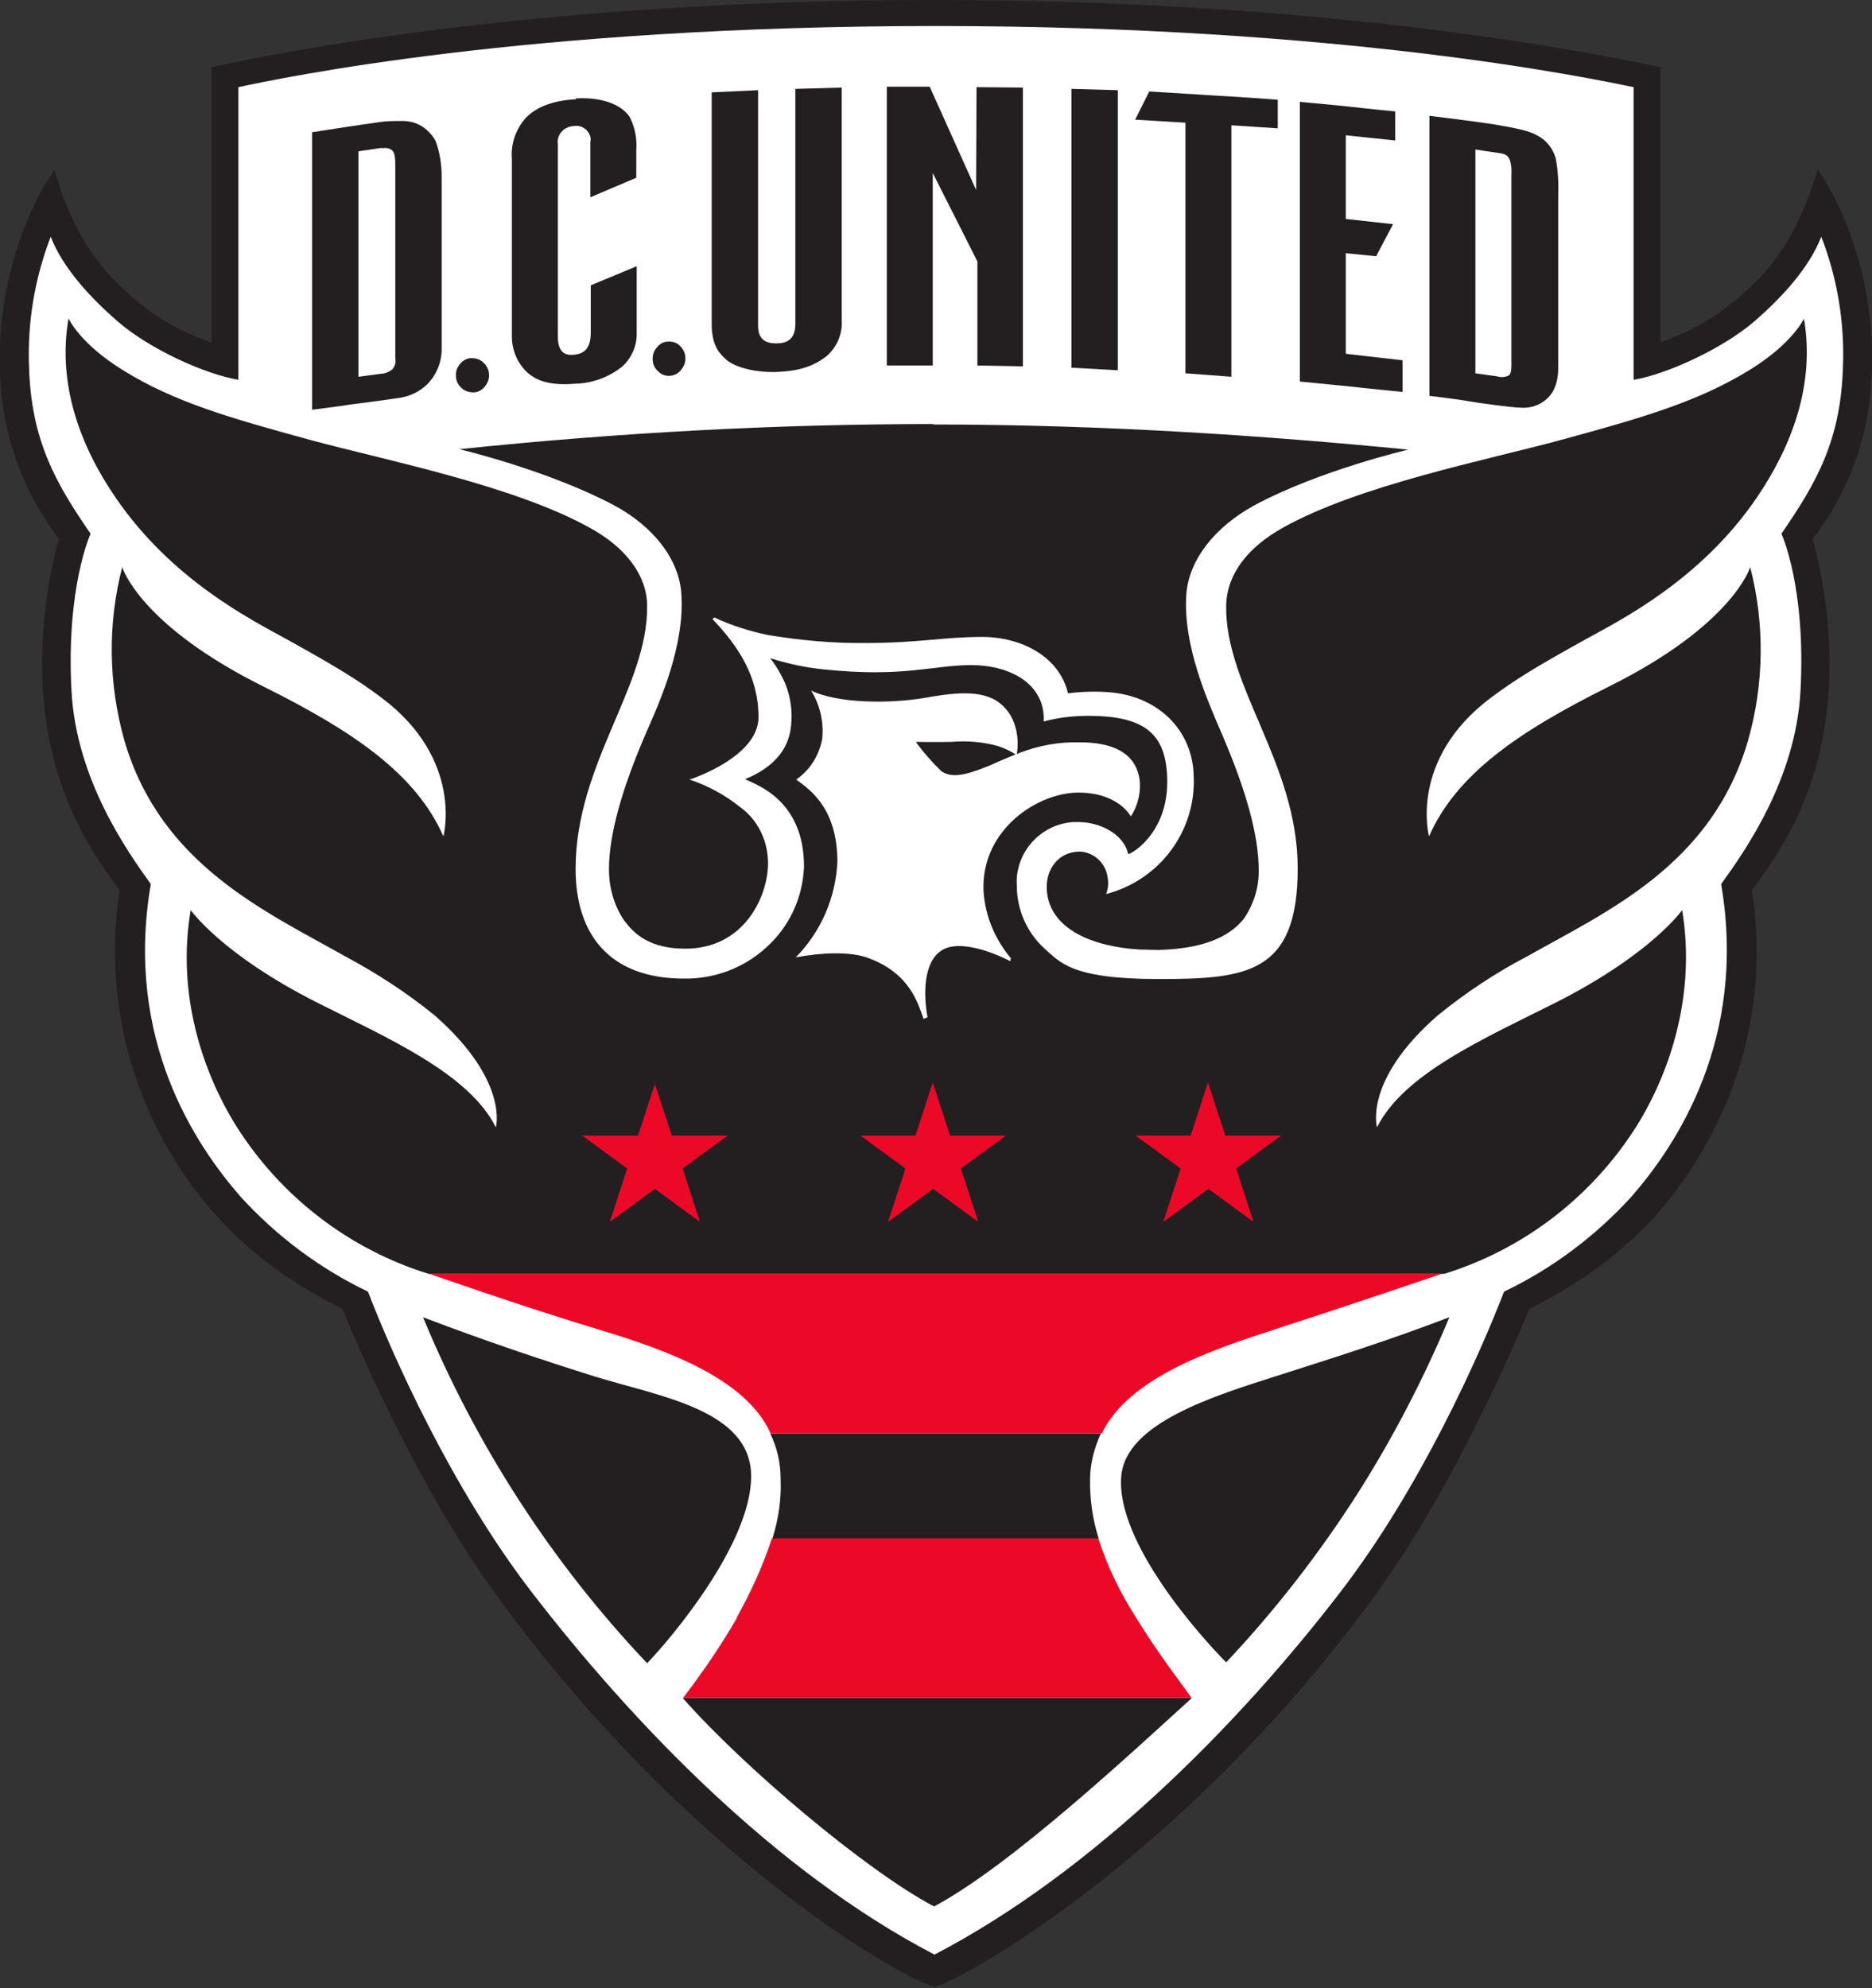
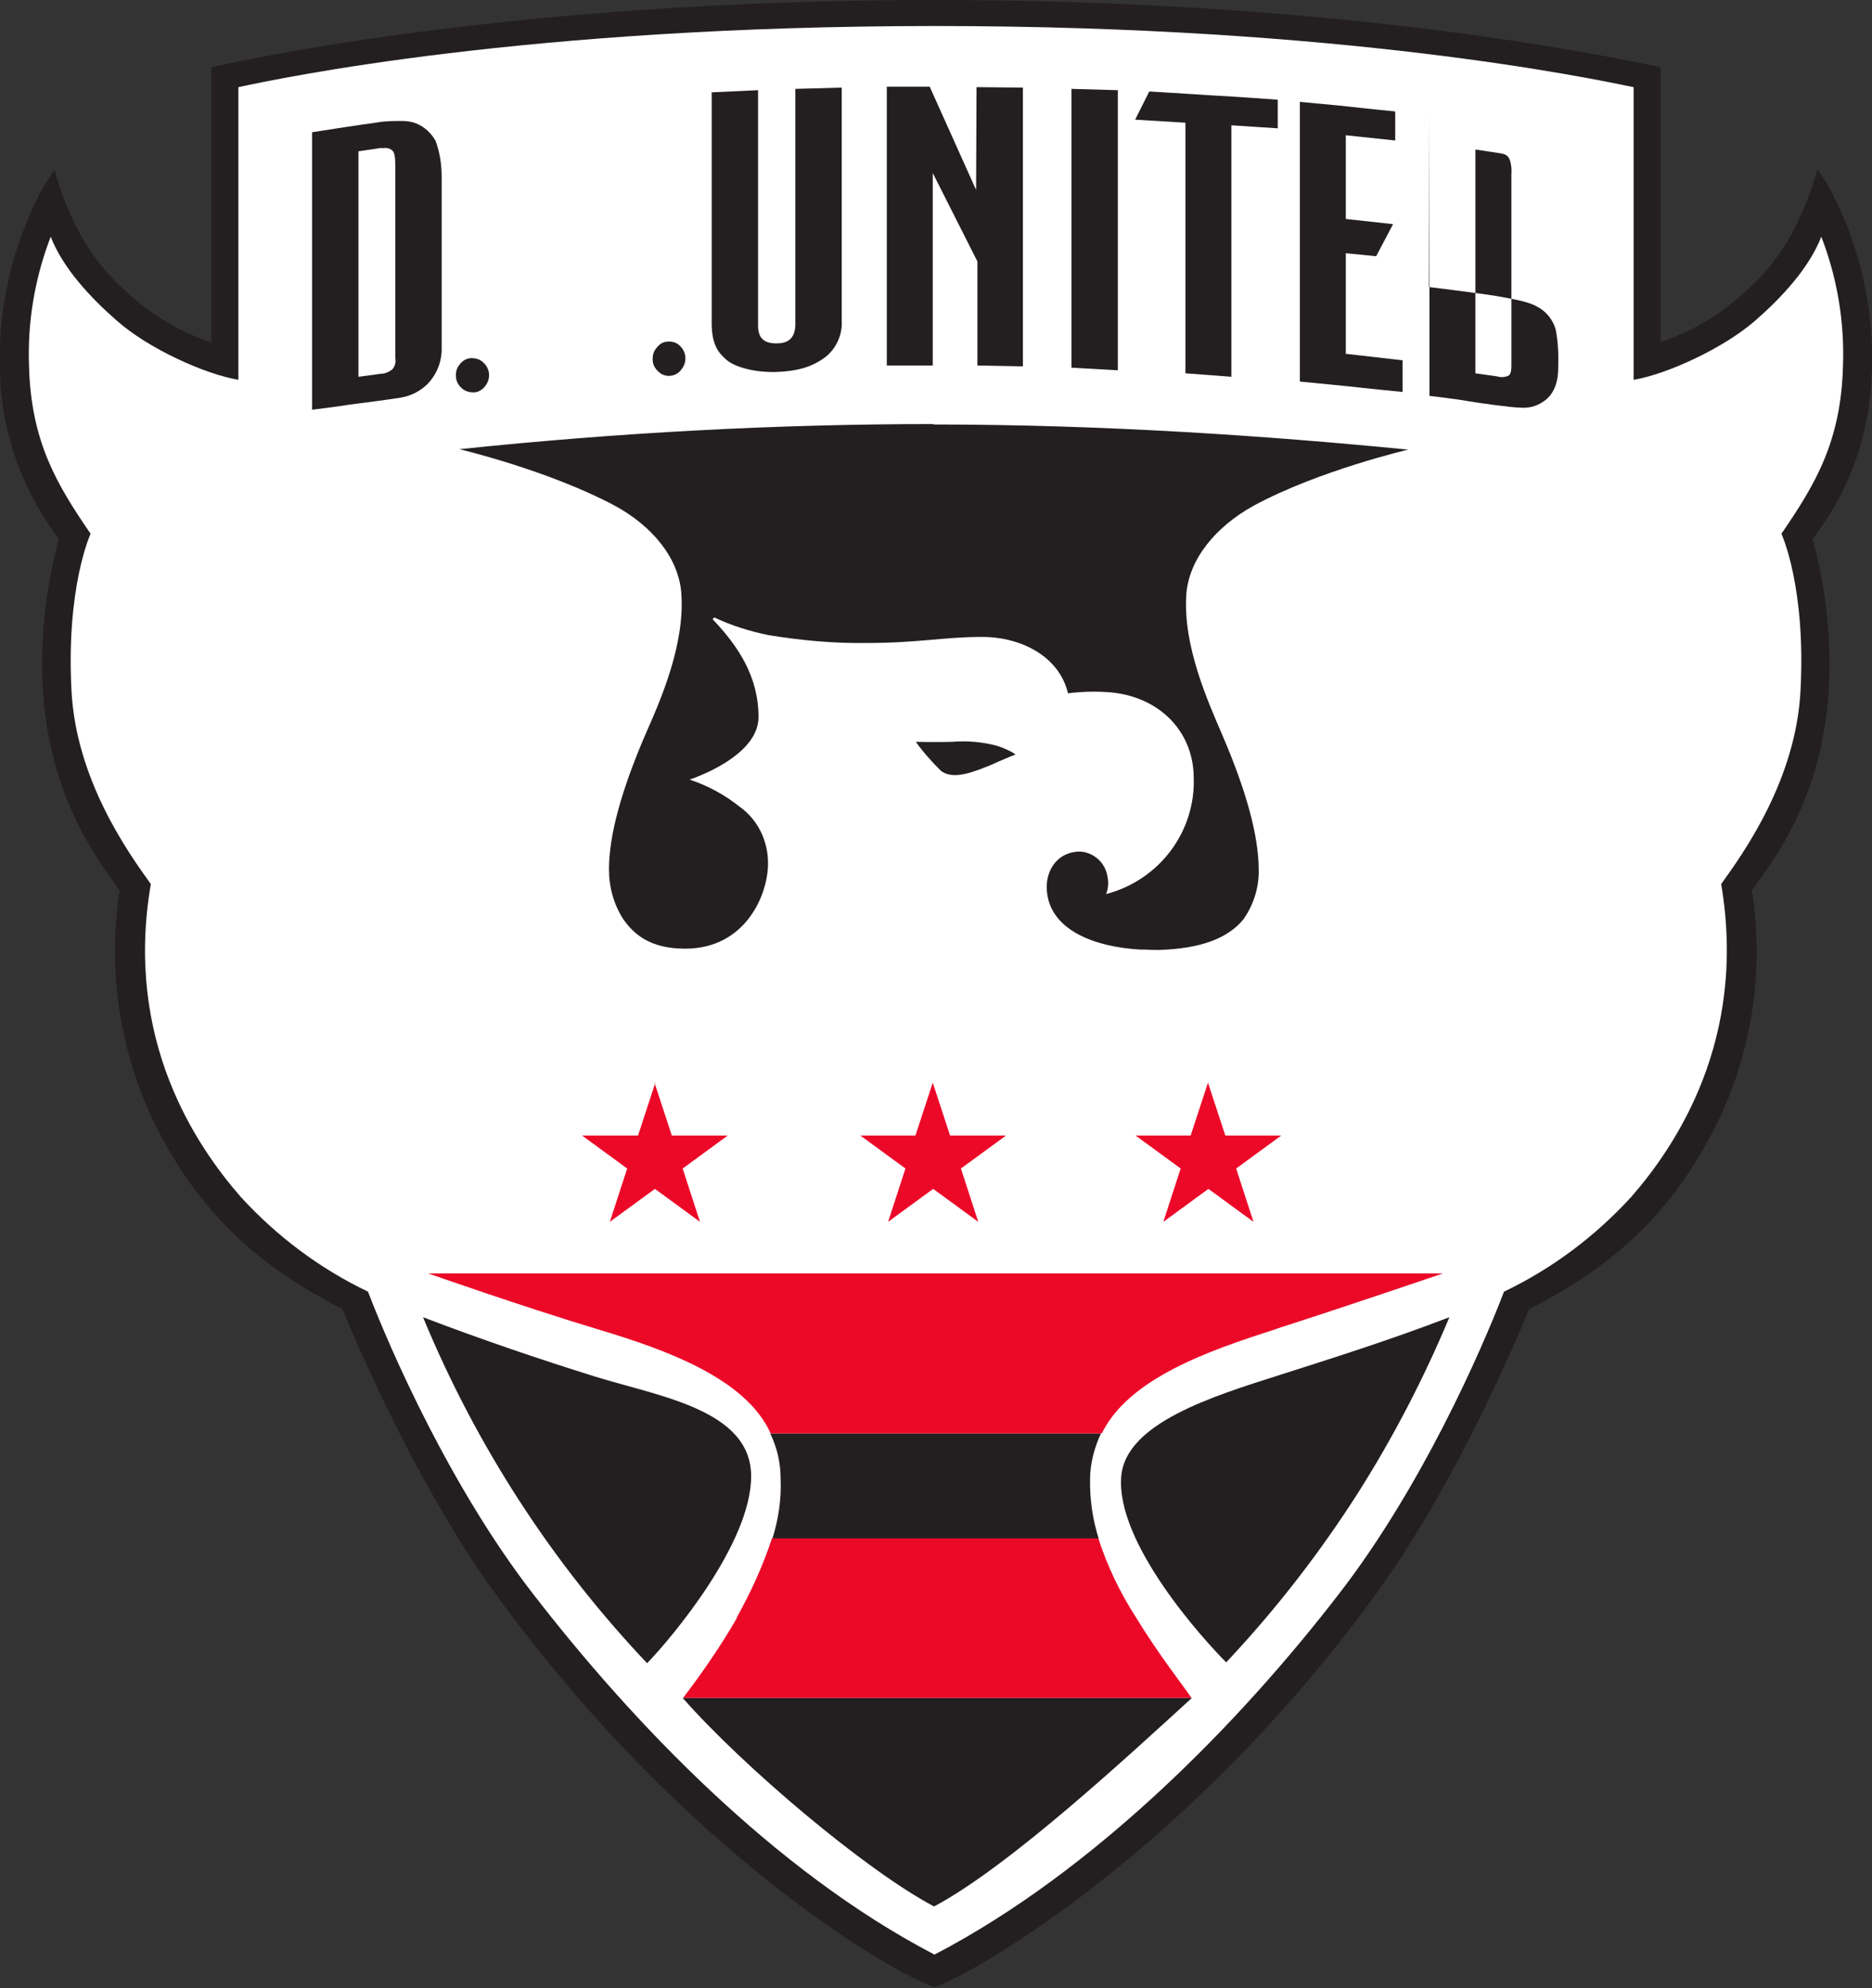
<svg xmlns="http://www.w3.org/2000/svg" xmlns:ns1="http://www.inkscape.org/namespaces/inkscape" xmlns:ns2="http://sodipodi.sourceforge.net/DTD/sodipodi-0.dtd" version="1.1" viewBox="0 0 431.9 458.5">
  <rect x="0" y="0" width="431.9" height="458.5" fill="#333333" stroke="none" />
  <defs>
    <style>
      .st0 {
        fill: #ec0928;
      }

      .st1 {
        fill: #fff;
      }

      .st2 {
        fill: #231f20;
      }
    </style>
  </defs>
  <g id="svg27" ns1:export-filename="G:\Users\suitedoalex\sites\dc-united-logo-0.png" ns1:export-xdpi="561.73712" ns1:export-ydpi="561.73712" ns1:version="0.92.4 (5da689c313, 2019-01-14)" ns2:docname="dc-united-logo.svg">
    <g>
      <path id="trap" class="st2" d="M431.8,86.1c-.3,13.9-5.1,27.2-13.6,38.2,2.6,9.5,3.9,19.3,3.9,29.1,0,30.4-14.3,46.5-17.9,52,2.9,18.6,0,37.7-8.5,54.6-9.5,18.7-22.5,31.7-42.9,41.9,0,0-15.4,38.5-35.6,66.1-43.1,59.1-92.9,87.5-101.6,90.3-9.4-3-57.7-30.9-101-90.3-20.2-27.6-35.6-66.1-35.6-66.1-20.4-10.3-33.4-23.2-42.9-41.9-8.4-16.9-11.4-36-8.5-54.6-3.6-5.5-17.8-21.6-17.9-52,0-9.8,1.3-19.7,3.9-29.1C5.2,113.3.4,100,0,86.1c-.6-14.4,2.6-28.7,9.2-41.5,1-1.9,2.2-3.7,3.4-5.4,1.4,5.1,3.3,10.1,5.9,14.8,2.8,5.1,6.5,9.7,10.9,13.5,5.6,5.2,12.2,9.1,19.4,11.5V15.5C77.9,9.1,136.7,0,215.7,0s137.3,9.1,167.4,15.5v63.4c7.2-2.4,13.8-6.3,19.4-11.5,4.4-3.8,8.1-8.4,10.9-13.5,2.5-4.7,4.5-9.7,5.9-14.8,1.3,1.7,2.4,3.5,3.4,5.4,6.6,12.8,9.7,27.1,9.2,41.5" ns1:connector-curvature="0" ns1:export-filename="G:\Users\suitedoalex\sites\dc-united-logo-4.png" ns1:export-xdpi="88.91449" ns1:export-ydpi="88.91449" />
      <path id="crest" class="st1" d="M420.2,54.6c-2.8,7.2-9.1,14-15.3,19.4-7.4,6.4-20.3,12.3-28,13.6V20.1c-9.8-2-66.8-14.1-161.1-14.1S64.8,18,55,20.1v67.5c-7.7-1.3-20.6-7.1-28-13.6-6.2-5.4-12.5-12.2-15.3-19.4-3.7,9.6-5.4,19.8-5,30,.5,17.2,6.3,27,14.2,38.5,0,0-5.7,12.3-4.4,36.3,1.1,20.4,12.9,37,18.3,44.5-6.2,36,10.5,60.4,20.7,72.1,8.3,9.1,18.3,16.6,29.4,21.9,5.4,14.1,19.2,45.3,38,69.6,22.7,29.4,55.6,64,92.7,83.3,37.1-19.3,70.7-53.8,93.4-83.3,18.8-24.3,32.6-55.5,38-69.6,11.1-5.3,21.1-12.8,29.4-21.9,10.2-11.7,26.8-36.2,20.7-72.1,5.4-7.5,17.2-24.1,18.3-44.5,1.3-24.1-4.4-36.3-4.4-36.3,7.9-11.5,13.7-21.3,14.2-38.5.4-10.2-1.3-20.5-5-30" ns1:connector-curvature="0" ns1:export-filename="G:\Users\suitedoalex\sites\dc-united-logo-4.png" ns1:export-xdpi="88.91449" ns1:export-ydpi="88.91449" />
      <g id="wordmark" ns1:export-filename="G:\Users\suitedoalex\sites\dc-united-logo-4.png" ns1:export-xdpi="88.91449" ns1:export-ydpi="88.91449">
        <path id="dc-D" class="st2" d="M92.9,27.9c-1.9,0-3.8,0-5.6.3-4.5.6-15.3,2.3-15.3,2.3v64s6.5-.8,8.8-1.2c2.5-.3,10-1.3,11.7-1.6,2.3-.4,4.3-1.4,6-3,2.3-2.3,3.5-5.4,3.4-8.6v-39.2c0-2.9-.4-5.7-1.4-8.4-1-1.8-2.5-3.2-4.4-4-1-.4-2.1-.6-3.2-.6h0ZM88.2,34.2c.9-.2,1.8,0,2.4.6.5.6.6,1.7.6,3.6v44.2c.2,1-.1,2-.8,2.7-.7.5-1.6.9-2.5.9l-5.2.7v-52s5.4-.8,5.4-.8h0Z" ns1:connector-curvature="0" />
        <path id="dc-dot1" class="st2" d="M108.7,82.6c-1,0-2,.6-2.6,1.4-.7.8-1,1.8-.9,2.8,0,1,.5,2,1.3,2.7.7.7,1.7,1,2.8,1,1,0,2-.6,2.6-1.4,1.4-1.7,1.2-4.1-.4-5.5-.7-.7-1.7-1-2.7-1h0Z" ns1:connector-curvature="0" />
-         <path id="dc-C" class="st2" d="M132.8,22.9c-1.9.1-7.9.5-11.5,4.3-2.3,2.6-3.5,6-3.2,9.5v40.9c0,3.3,1.4,6.5,3.9,8.6,1.2.9,3.7,2.9,10.7,2.3,4-.1,7.8-1.5,10.9-4,2.2-2,3.4-4.9,3.3-7.9v-15.2l-10.6,4.4v10.9c0,3.3-1.2,4.8-3.7,5.1-1.7.2-3.9,0-3.9-4.2v-44.3c-.3-2.1,1.2-3.9,3.3-4.2,0,0,.1,0,.2,0,1.8-.4,3.5.7,4,2.4.1.4.1.8,0,1.3v12.7s10.6-4.5,10.6-4.5v-6.3c.2-2.7-.3-5.3-1.5-7.7-2.4-3.6-8-4.6-12.4-4.3h0Z" ns1:connector-curvature="0" />
        <path id="dc-dot2" class="st2" d="M154,78.8c-1,0-1.9.6-2.5,1.4-.7.8-1,1.8-.9,2.9,0,1,.6,2,1.3,2.6,1.4,1.4,3.7,1.3,5.1-.2,0,0,.1-.2.2-.3,1.4-1.6,1.2-4.1-.4-5.5-.7-.7-1.7-1-2.8-.9h0Z" ns1:connector-curvature="0" />
        <path id="united-U" class="st2" d="M194.3,20.2l-10.8.3v54.2c0,3.8-2.2,4.5-4.4,4.5-2.7,0-4.2-1.1-4.2-4.1V20.8l-10.7.5v53.4c0,5.6,2.3,7.2,3.3,8.2,2,1.8,6.6,3,11.4,2.9,5.7-.2,8.8-1.4,11.6-3.5,2.5-2,3.9-5.2,3.7-8.4V20.2h0Z" ns1:connector-curvature="0" />
        <polygon id="united-N" class="st2" points="204.6 84.3 215.2 84.3 215.2 39.9 225.5 60.3 225.5 84.3 236 84.5 236 20.2 225.3 20.1 225.2 43.8 214.5 20 204.6 20 204.6 84.3" />
        <polygon id="united-I" class="st2" points="247.2 84.8 257.9 85.4 257.9 20.8 247.2 20.5 247.2 84.8" />
        <path id="united-T" class="st2" d="M265.1,21.2l-3.2,6.4,11.6.7v57.8s10.8.8,10.6.8V28.9l10.7.7v-6.6c0,0-10.8-.8-15.2-1-6-.4-14.4-.9-14.4-.9h0Z" ns1:connector-curvature="0" />
        <path id="united-E" class="st2" d="M299.9,23.5v64.5s8.1.8,11.2,1.1c3.4.4,12.5,1.3,12.5,1.3v-7.3c0,0-13.1-1.5-13.1-1.5v-23.2s7,.7,7,.7l3.9-7.4-10.9-1.2v-19.3l11.4,1.2v-6.7c0,0-7.2-.7-10.5-1.1-2.7-.3-11.5-1.1-11.5-1.1h0Z" ns1:connector-curvature="0" />
-         <path id="united-D" class="st2" d="M329.8,26.7v64.6s6.7.8,8.8,1.2c2.2.4,10.2,1.5,11.9,1.5,2,.2,3.9-.2,5.6-1.4,2.1-1.4,3.4-3.9,3.4-7.7v-39.5c.1-3,0-6.1-.6-9-.7-2.3-2.2-4.1-4.3-5.2-1.9-1.1-5.2-1.7-9.8-2.5-4.5-.7-15.1-2-15.1-2h0ZM340.5,34.5l5.3.8c1.6.2,2.1.6,2.5,1.5.4,1.1.5,2.3.4,3.5v44.1c0,1.2-.2,1.9-.6,2.2-.8.4-1.8.5-2.7.2l-5-.7v-51.6h0Z" ns1:connector-curvature="0" />
+         <path id="united-D" class="st2" d="M329.8,26.7v64.6s6.7.8,8.8,1.2c2.2.4,10.2,1.5,11.9,1.5,2,.2,3.9-.2,5.6-1.4,2.1-1.4,3.4-3.9,3.4-7.7c.1-3,0-6.1-.6-9-.7-2.3-2.2-4.1-4.3-5.2-1.9-1.1-5.2-1.7-9.8-2.5-4.5-.7-15.1-2-15.1-2h0ZM340.5,34.5l5.3.8c1.6.2,2.1.6,2.5,1.5.4,1.1.5,2.3.4,3.5v44.1c0,1.2-.2,1.9-.6,2.2-.8.4-1.8.5-2.7.2l-5-.7v-51.6h0Z" ns1:connector-curvature="0" />
      </g>
      <g id="eagle" ns1:export-filename="G:\Users\suitedoalex\sites\dc-united-logo-4.png" ns1:export-xdpi="88.91449" ns1:export-ydpi="88.91449">
-         <path id="eagle-body" class="st2" d="M15.8,73.5c-2.6,15.1,2.7,29.4,10.9,41.3,12.9,18.9,31.2,28.1,39.2,32.5,12.1,6.7,16.6,9.5,22.1,13.6,19.1,14.3,14.3,32,14.3,32-6.3-14.3-20.5-24.1-41.4-34.5-28.8-14.3-32.7-27.6-32.7-27.6-3.4,13.1-3.2,26.9.5,40,8.4,28.7,32.6,39.4,51,49.8,7.3,3.9,14.2,8.4,20.6,13.6,17.2,15.1,14.1,25.8,14.1,25.8-6.2-12.4-24.8-20.5-41.1-28.7-22.2-11.2-29.3-21.4-29.3-21.4-3.3,19.3,2.7,37.3,10.5,49.8,10.3,16.3,26,28.4,44.4,34.1h234.3c18.4-5.7,34.1-17.8,44.4-34.1,7.8-12.5,13.7-30.5,10.5-49.8,0,0-7.1,10.2-29.3,21.4-16.3,8.2-34.9,16.3-41.1,28.7,0,0-3.2-10.8,14-25.8,6.4-5.2,13.3-9.8,20.6-13.6,18.4-10.4,42.6-21,51-49.8,3.7-13,3.9-26.8.5-40,0,0-3.9,13.3-32.7,27.6-20.9,10.4-35.1,20.2-41.4,34.5,0,0-4.8-17.7,14.3-32,5.5-4.1,10-6.9,22.1-13.6,8-4.4,26.3-13.6,39.2-32.5,8.1-11.9,13.5-26.1,10.9-41.3,0,0-2.6,5.7-12.5,11.8-12,7.4-25,11.1-43.3,16.1-17.3,4.7-46.9,10.5-64.4,20.3-8.1,4.5-12.9,10.7-13.1,17.8-.4,18.8,16.5,36.5,16.5,60.8s-11.8,25.5-32.1,25.5-22.7-3.9-26.4-7.1c-4-3.7-6.3-8.9-6.3-14.4-.5-7.6,5.4-14.2,13-14.7.4,0,.9,0,1.3,0,4.5,0,10.3,2.5,11.4,7.4,1.9-.6,9-5.7,9-16.6s-4.8-15.3-18.2-15.3c-3.5,0-7,.4-10.3,1.3.4-8.7-7.8-13-16.7-13s-15.6,2.9-33.9,1c-4.2-.4-8.4-1.3-12.5-2.6,1.4,1.8,2.5,3.7,3.4,5.7,1.3,3.1,1.8,6.6,1.4,10-.6,5.9-4.7,9.8-10.6,12.2,2.5,1.3,13.6,4.7,13.6,20.2-.3,7.2-3.4,13.9-8.8,18.7-5.2,4.7-11.9,7.2-18.9,7.1-17.1,0-25-10.1-25-25.3,0-24.3,16.8-42.1,16.5-60.8-.1-7.1-5.1-13.4-13.1-17.8-17.5-9.8-47.1-15.6-64.5-20.3-18.3-5-31.4-8.7-43.3-16.1-9.9-6.1-12.5-11.8-12.5-11.8h0ZM187,159.2c6.2,3.1,18.3,3.1,26.1,1.8,6.2-1.1,13.4-2.2,17.6,1.2,5.4,4.3,3.9,11.7,3.9,11.7l1-.4c4.3-1.6,8.8-2.4,13.4-2.3,7.9,0,12.9,2.5,13.9,8.4.4,3-.3,6.1-2,8.7,0,0-2.8-5.5-12.1-5.5s-22.3,8.4-21.9,22.4c.3,5.9,2.6,11.4,6.4,15.9-.2-.1-.2.6-.2.6-4.6-2.4-11.7-4.8-15.5-2.7-4.8,2.6-4.5,10.9-3.6,15.6l-.9.4c-1.3-3.4-3-10.5-12.9-14.1-4.2-1.5-10.7-1.2-16.6-.1,5.8-5.9,9.2-13.7,9.6-22,0-12.3-6.2-16.6-9.5-19,3.2-2.2,5.3-5.6,6-9.4.4-3.9-.5-7.8-2.6-11.2h0Z" ns1:connector-curvature="0" />
        <path id="eagle-eye" class="st2" d="M211.3,171.1c1.7,2.4,3.7,4.6,5.8,6.7,2.9,2.2,7.6.2,11.6-1.4,1.9-.9,5.6-2.4,5.6-2.4-1.3-.9-2.8-1.5-4.3-2-3.4-.9-6.9-1.2-10.4-.9-3.5.1-8.2,0-8.2,0h0Z" ns1:connector-curvature="0" />
        <path id="eagle-stripe" class="st2" d="M177.7,330.6c1.6,3.3,2.4,6.8,2.4,10.5.2,4.7-.5,9.3-1.9,13.8h75.3c-1.4-4.4-2.1-9.1-2-13.8,0-3.6,1-7.2,2.5-10.5h-76.4Z" ns1:connector-curvature="0" />
        <path id="eagle-bottom" class="st2" d="M157.5,391.6c13.8,15.7,42.1,39.7,58,48.1,17.5-9.3,45.2-35.1,59.5-48.1h-117.5Z" ns1:connector-curvature="0" />
      </g>
      <path id="city-flag" class="st0" d="M294.1,306.6c17.7-5.7,38.8-12.9,38.8-12.9H98.8s21.6,7.6,39.5,13c15.3,4.6,33.8,11.2,39.5,23.9h76.4c6.2-12.7,24.7-19.1,40-24M170,373.2c-3.7,6.4-7.9,12.5-12.4,18.4h117.3c-2.5-3.6-7.9-10.5-12.7-18.4-3.7-5.7-6.7-11.9-8.8-18.4h-75.3c-2.1,6.4-4.9,12.5-8.2,18.4M274.9,261.9h-12.9l10.4,7.6-4,12.3,10.4-7.6,10.4,7.6-4-12.3,10.4-7.6h-12.9l-4-12.2-4,12.2h0ZM211.4,261.9h-12.9l10.4,7.6-4,12.3,10.4-7.6,10.4,7.6-4-12.3,10.4-7.6h-12.9l-4-12.2-4,12.2h0ZM151,249.7l4,12.2h12.9l-10.4,7.6,4,12.3-10.4-7.6-10.4,7.6,4-12.3-10.4-7.6h12.9l4-12.2h0Z" ns1:connector-curvature="0" ns1:export-filename="G:\Users\suitedoalex\sites\dc-united-logo-4.png" ns1:export-xdpi="88.91449" ns1:export-ydpi="88.91449" />
      <g id="filler" ns1:export-filename="G:\Users\suitedoalex\sites\dc-united-logo-4.png" ns1:export-xdpi="88.91449" ns1:export-ydpi="88.91449">
        <path id="filler-top" class="st2" d="M215.5,97.8c-36.6,0-73.1,2-109.5,5.8,0,0,20.3,4.8,35.6,12.9,9,4.8,15.1,12.4,15.6,20.5.8,11.8-4.8,24.5-8.3,32.4-5.5,12.8-8.4,23.2-8.4,31.1,0,4.1,1.1,8.1,3.3,11.5,2.4,3.4,6.1,6.8,14.3,6.8,13.8,0,19.1-12.3,19.1-19.7,0-5.1-2.3-10-6.5-13-3.5-2.8-7.4-4.9-11.6-6.3,0,0,15.9-5.1,15.9-14.4s-4.6-16.3-10.6-22.6l.4-.4c4,1.9,8.2,3.2,12.6,4.1,7.4,1.2,14.9,1.9,22.4,1.8,12.2,0,17.8-1.4,26.8-1.4s17.8,4.5,19.8,13c3.3-.4,6.6-.5,10-.2,11.2,1.1,18.8,9,19,19.3.6,12.7-7.9,24-20.2,27.2.5-1.3.6-2.7.3-4.1-.5-3.1-3.1-5.5-6.3-5.7-5.2,0-7.9,4.3-7.7,8.6.4,9.4,10.9,13.4,21.5,14,1.6,0,2.8.1,4.3.1,9.8-.3,16-2.7,19.6-7.1,2.3-3.3,3.6-7.3,3.5-11.4,0-7.9-2.9-18.3-8.4-31.1-3.4-7.9-9.1-20.6-8.3-32.4.6-8.1,6.7-15.6,15.6-20.5,15-8.1,35.6-12.9,35.6-12.9-32.5-3.2-70.5-5.8-109.7-5.8h0Z" ns1:connector-curvature="0" />
        <path id="filler-right" class="st2" d="M334.4,303.8c-14.4,5.5-27.2,9.5-39.4,13.4-15.1,4.8-35.2,11-36.3,23.2-1.4,15.4,19,37.8,24.2,43,11.3-12,21.4-25,30.3-38.9,8.2-12.9,15.3-26.6,21.2-40.7h0Z" ns1:connector-curvature="0" />
        <path id="filler-left" class="st2" d="M97.6,303.8c12.2,29.5,29.7,56.6,51.7,79.8,5.8-6,24-27.7,24-43.1s-21.2-18.4-36.3-23.1c-11.8-3.7-25-8.1-39.4-13.6h0Z" ns1:connector-curvature="0" />
      </g>
    </g>
  </g>
</svg>